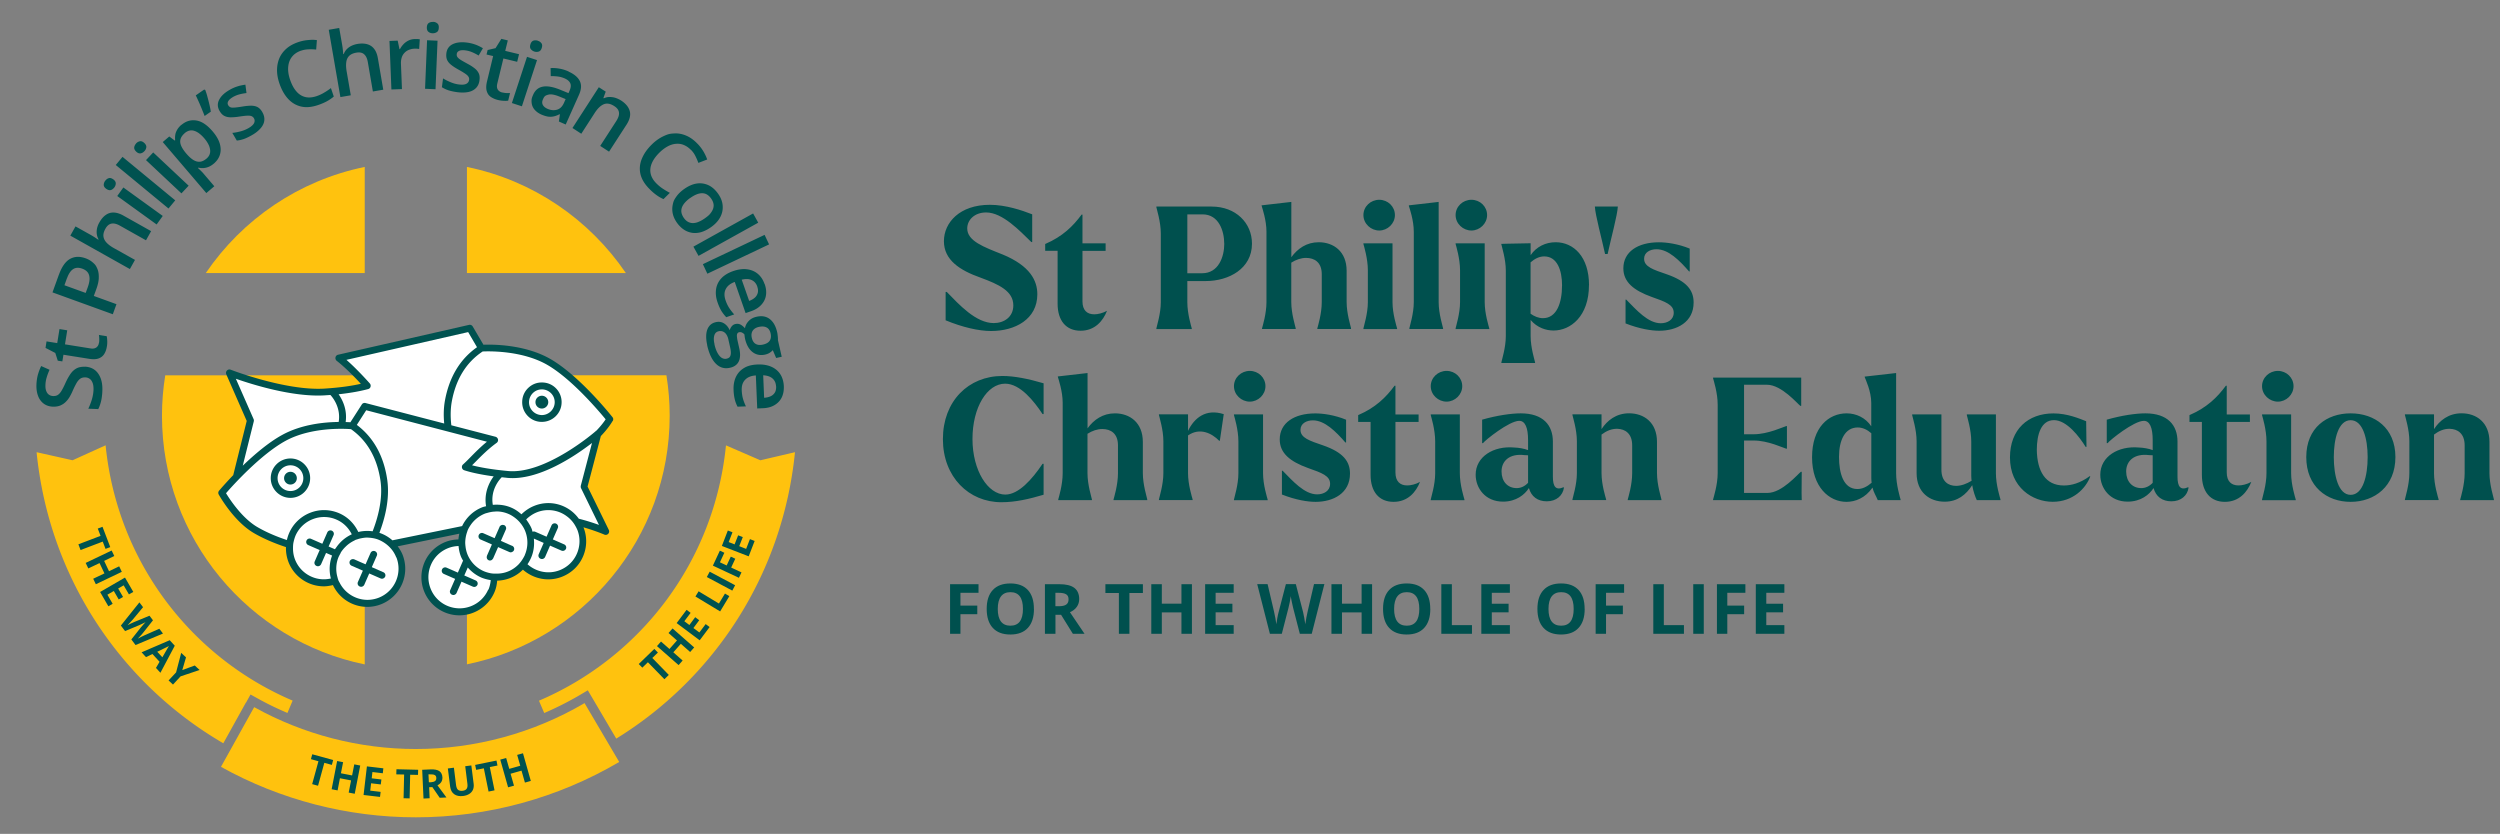
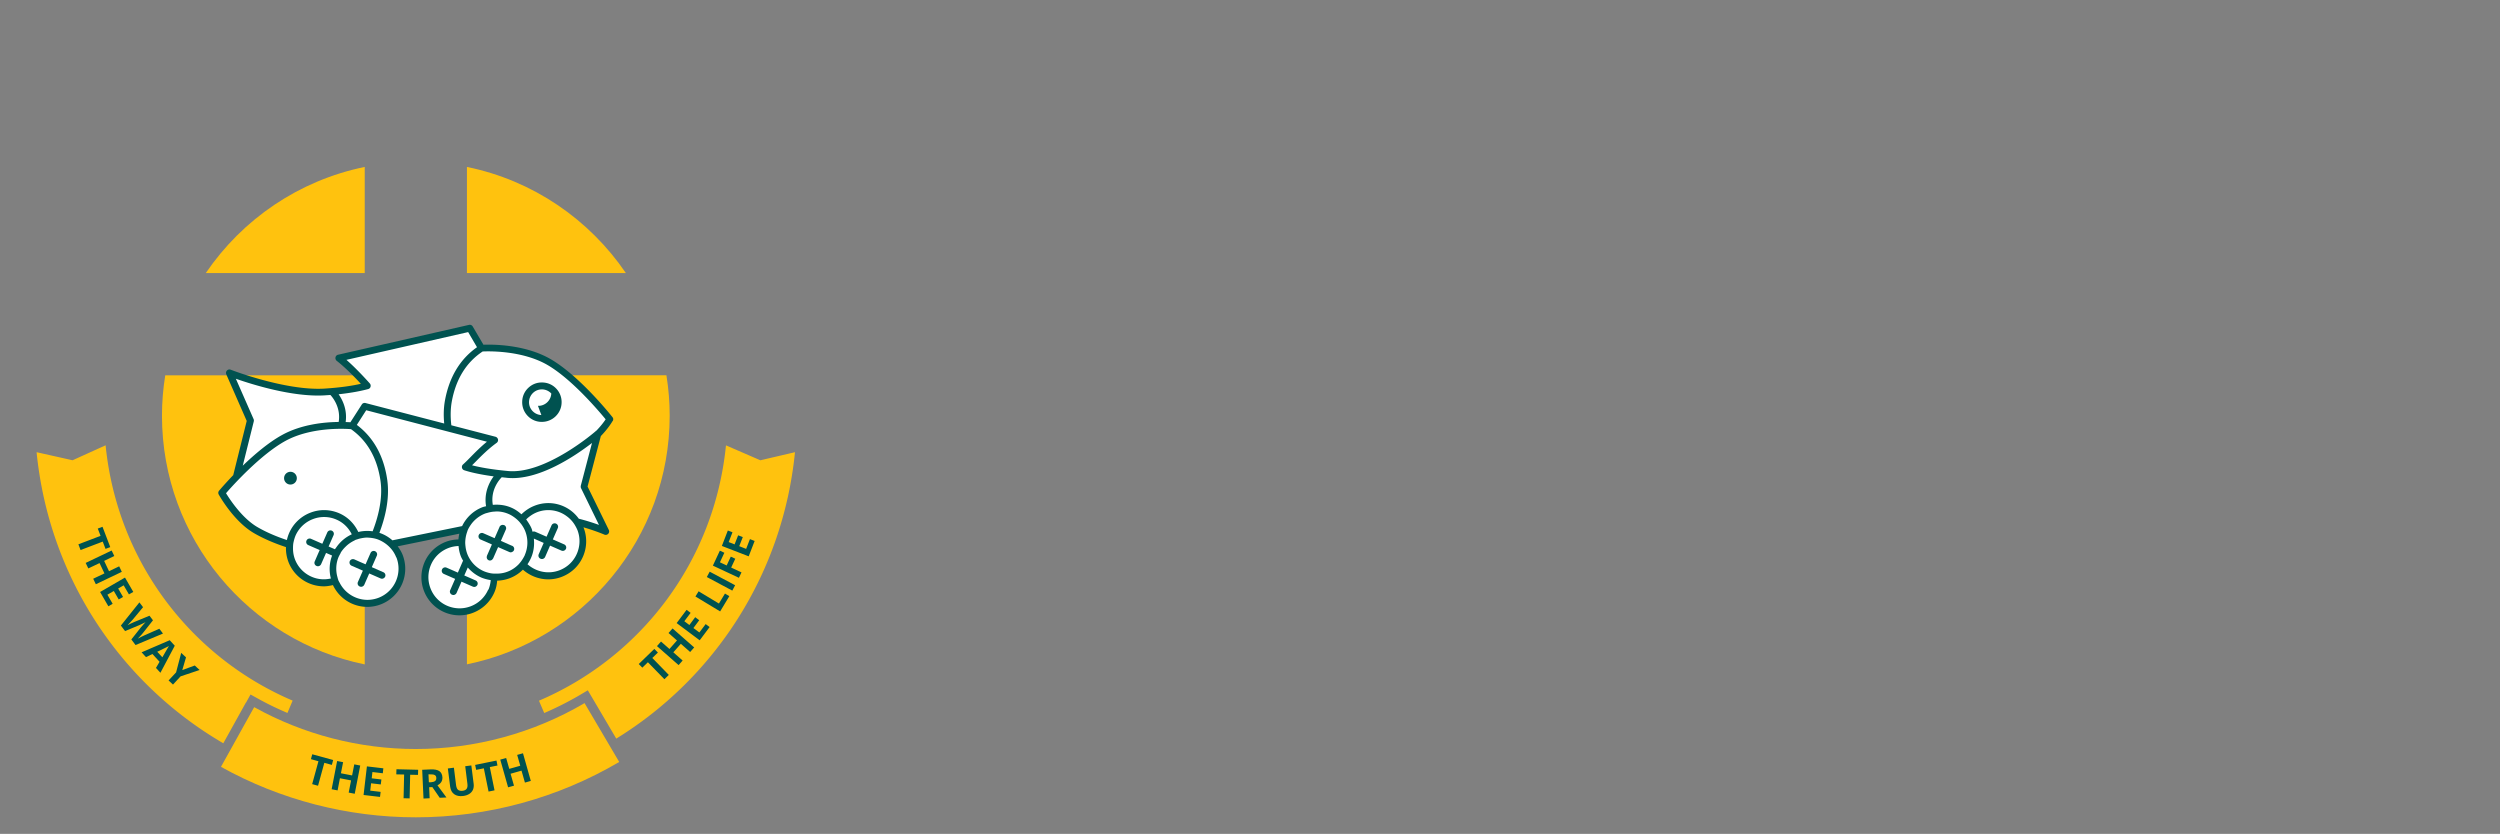
<svg xmlns="http://www.w3.org/2000/svg" xmlns:xlink="http://www.w3.org/1999/xlink" data-name="Layer 1" viewBox="0 0 467.52 155.94">
  <rect x="0" y="0" width="467.52" height="155.94" fill="#808080" stroke="none" />
  <defs>
    <symbol id="a" data-name="SPCC (white)" viewBox="0 0 107.26 107.26">
      <path d="M60.22 48.41v37.27c14.92-3.05 26.15-16.25 26.15-32.08 0-1.77-.15-3.51-.42-5.2H60.22ZM60.22 35.22h20.5c-4.71-6.93-12.01-11.96-20.5-13.69zM47.04 35.22V21.53c-8.5 1.74-15.79 6.76-20.5 13.69zM47.04 48.41H21.31c-.27 1.69-.42 3.43-.42 5.2 0 15.82 11.23 29.03 26.15 32.08z" style="fill:#ffc20e" />
-       <path d="M10.95 47.29c.49.02.91.16 1.25.41s.6.62.78 1.08c.17.46.25 1.01.22 1.64-.01.31-.04.6-.08.88s-.1.54-.18.79-.16.47-.27.67l-1.28-.05c.16-.34.31-.71.44-1.13s.21-.85.23-1.28c.01-.36-.02-.66-.11-.9s-.21-.42-.38-.54-.37-.19-.6-.19c-.24 0-.45.05-.63.18s-.34.32-.49.59-.32.6-.49 1c-.12.27-.25.53-.4.78s-.32.46-.52.65-.43.33-.69.44c-.26.1-.57.15-.92.14-.47-.02-.86-.15-1.19-.39a2.16 2.16 0 0 1-.73-1q-.24-.63-.21-1.47c.02-.44.08-.86.18-1.24.11-.39.25-.76.43-1.14l1.08.48c-.15.34-.28.67-.37.99-.1.32-.15.65-.16.99-.01.29.02.54.1.75s.19.37.35.48c.15.11.34.17.55.18.24 0 .45-.04.62-.16s.33-.3.47-.55c.15-.25.31-.57.49-.97.21-.46.42-.84.64-1.16s.48-.56.77-.72.66-.23 1.09-.22ZM12.77 44.22c.03-.17.04-.35.03-.53 0-.18-.02-.34-.04-.49l1 .16c.04.16.06.36.07.6s0 .49-.05.75q-.09.54-.33.93c-.16.27-.4.46-.71.58s-.72.14-1.23.06l-3.33-.53-.14.86-.59-.09-.32-1-1.26-.65.13-.84 1.38.22.29-1.81 1 .16-.29 1.81 3.31.53c.31.05.56 0 .74-.13.18-.14.29-.33.33-.6ZM7.61 35.4c.37-1.02.85-1.69 1.43-2.01s1.24-.35 1.99-.08q.51.18.9.51c.39.33.47.49.61.81.15.33.21.71.2 1.16 0 .45-.12.96-.33 1.53l-.31.85 2.92 1.06-.47 1.3-7.78-2.82.83-2.3Zm1.03.47-.33.92 2.74.99.26-.71c.15-.41.23-.77.24-1.09 0-.32-.06-.59-.21-.81s-.4-.4-.73-.52c-.45-.16-.84-.15-1.16.05s-.59.59-.8 1.17ZM9.74 29.2l1.93 1.08c.2.11.39.23.58.35.18.12.33.22.42.29l.04-.06c-.13-.22-.2-.46-.23-.7s-.01-.48.04-.73c.06-.25.15-.49.29-.73.24-.43.51-.75.82-.97s.65-.33 1.03-.32.81.14 1.27.4l3.56 2-.66 1.18-3.35-1.88c-.42-.24-.79-.33-1.1-.27s-.57.27-.78.65c-.2.36-.29.68-.26.98q.045.435.39.81t.96.72l2.72 1.52-.66 1.18-7.68-4.31.66-1.18ZM13.57 23.32c.12-.17.27-.28.45-.34s.37 0 .59.15c.21.15.32.33.32.51 0 .19-.06.37-.18.53-.13.17-.28.29-.45.34-.18.05-.37 0-.59-.15q-.33-.24-.33-.51c0-.18.06-.36.19-.54Zm2.34.86 5.08 3.67-.79 1.1-5.08-3.67zM22.6 25.84l-.87 1.05-6.8-5.61.87-1.05zM17.55 18.5c.14-.15.3-.24.49-.28s.37.04.57.22c.19.18.28.36.26.55a.88.88 0 0 1-.25.51c-.15.16-.31.25-.49.28s-.37-.04-.56-.22-.28-.37-.26-.55.11-.35.25-.51Zm2.21 1.16 4.57 4.29-.93.99-4.57-4.29zM23.4 16.11c.58-.49 1.21-.68 1.92-.57.7.11 1.4.58 2.1 1.4.46.54.77 1.06.92 1.57s.16.98.03 1.42-.39.82-.77 1.15q-.375.315-.72.45a2.2 2.2 0 0 1-.68.15c-.22 0-.42-.01-.61-.06l-.06.05c.11.1.23.22.37.35.13.13.25.25.34.36l1.4 1.64-1.03.88-5.62-6.58.84-.72.71.53.05-.04c-.02-.21-.02-.43.01-.66s.11-.45.24-.68.32-.45.56-.66Zm.43 1.06q-.42.36-.54.75c-.08.26-.06.53.05.82s.31.6.58.94l.12.14c.3.35.59.62.88.8.28.18.57.26.85.24s.57-.16.87-.41c.25-.21.4-.46.45-.74s0-.57-.12-.89q-.195-.48-.63-.99c-.44-.51-.87-.83-1.3-.96s-.83-.02-1.22.3ZM26.33 11.55l.14.05c.1.27.2.56.28.88.09.32.17.65.25.97.08.33.14.65.19.95l-.8.56c-.08-.21-.17-.44-.27-.67-.09-.24-.19-.47-.29-.71s-.2-.46-.3-.68-.19-.42-.28-.6zM33.83 14.46c.21.36.29.71.26 1.05-.03.35-.18.68-.45 1s-.64.63-1.13.91c-.39.22-.73.39-1.04.5q-.465.165-.93.21l-.58-.99c.33-.03.69-.1 1.07-.2s.71-.24 1.01-.41c.39-.22.63-.45.73-.66a.647.647 0 0 0-.31-.88c-.13-.06-.3-.08-.55-.07-.24 0-.58.05-1.02.11a7 7 0 0 1-1.12.1c-.32 0-.6-.06-.83-.18-.24-.12-.44-.33-.62-.64-.28-.48-.3-.96-.06-1.43.24-.48.68-.9 1.32-1.27.34-.2.68-.35 1.02-.46s.69-.18 1.05-.23l.14 1.08c-.31.04-.61.09-.91.17-.29.08-.57.19-.83.34-.3.18-.51.36-.61.54s-.11.36 0 .53c.07.13.18.21.3.26s.31.05.55.03.56-.06.98-.13c.4-.07.76-.1 1.08-.11.32 0 .6.05.84.17s.46.34.64.65ZM38.83 6.53c-.38.13-.7.32-.95.55-.25.24-.44.52-.56.85s-.17.69-.16 1.09c.02.4.1.83.26 1.28.21.61.47 1.1.8 1.48.32.38.71.62 1.14.73s.93.07 1.47-.11c.34-.12.66-.26.95-.44q.45-.255.9-.6l.37 1.09c-.28.24-.58.44-.89.61s-.68.33-1.12.48c-.81.28-1.55.35-2.2.2q-.975-.225-1.68-.99c-.47-.51-.84-1.17-1.12-1.98-.2-.59-.31-1.16-.31-1.71s.1-1.06.29-1.53c.2-.47.5-.88.9-1.24s.91-.64 1.52-.85q.6-.21 1.23-.27c.63-.06.82-.04 1.2 0l-.09 1.22c-.32-.03-.65-.05-.98-.03q-.495.015-.99.18ZM43.75 3.61l.38 2.18c.04.23.07.45.09.67s.04.39.04.51h.07c.1-.25.23-.46.4-.63s.37-.32.6-.43q.345-.165.75-.24c.48-.08.9-.07 1.27.03.36.1.67.3.9.6.24.3.4.71.49 1.24l.69 4.03-1.34.23-.65-3.78c-.08-.48-.24-.82-.49-1.03-.24-.21-.57-.27-.99-.2-.41.07-.71.21-.92.41-.21.21-.34.48-.38.82-.05.34-.03.74.05 1.2l.53 3.07-1.34.23-1.5-8.68 1.34-.23ZM53.46 5.04h.35c.13 0 .24.02.33.03l-.08 1.25c-.08-.02-.18-.03-.3-.04h-.31c-.24 0-.47.06-.69.14s-.41.21-.57.37-.29.36-.37.6-.12.51-.11.82l.13 3.28-1.36.05-.25-6.26 1.06-.04.23 1.1h.06q.18-.345.45-.63c.18-.19.39-.35.63-.47s.51-.19.8-.2M56.43 5.25l-.26 6.26-1.35-.06.26-6.26zm-.57-2.43c.21 0 .38.07.53.19s.22.31.2.58c-.01.26-.09.45-.25.55a.93.93 0 0 1-.55.15c-.21 0-.39-.07-.54-.19-.14-.12-.21-.31-.2-.57.01-.27.09-.45.24-.56.15-.1.34-.15.55-.14ZM61.84 10.35c-.05.41-.2.74-.44.99s-.56.43-.97.52-.89.1-1.45.03c-.44-.06-.82-.14-1.13-.24s-.6-.24-.86-.4l.15-1.14c.28.18.61.34.97.49s.71.25 1.05.29c.44.06.77.03.98-.08q.315-.165.36-.51c.02-.13 0-.26-.07-.38q-.09-.18-.39-.39c-.2-.14-.49-.32-.87-.53s-.7-.41-.95-.61c-.25-.19-.44-.41-.55-.65s-.14-.54-.1-.88c.07-.55.35-.94.83-1.17s1.09-.29 1.82-.2c.39.05.75.14 1.09.26.33.12.66.28.97.47l-.55.94c-.27-.16-.54-.3-.82-.42s-.56-.2-.86-.24c-.35-.05-.62-.03-.81.05s-.31.22-.33.41c-.02.15 0 .27.08.39s.21.23.41.36.49.29.85.49c.36.19.67.38.92.58.26.19.44.41.56.65s.16.54.11.9ZM64.77 11.92c.17.04.35.07.52.08s.34 0 .49 0l-.24.98c-.16.03-.36.03-.6.02s-.49-.05-.74-.11c-.35-.09-.65-.22-.91-.4s-.43-.44-.52-.76-.08-.73.04-1.23l.79-3.27-.85-.2.14-.58 1.02-.24.75-1.2.83.2-.33 1.35 1.78.43-.24.98-1.78-.43-.79 3.26c-.07.31-.05.56.07.75s.31.31.57.38ZM69.26 7.75l-1.95 5.96-1.29-.42 1.95-5.96zm.11-2.49c.2.06.35.17.46.32s.12.36.04.61-.21.41-.39.46c-.18.06-.37.06-.56 0a.96.96 0 0 1-.47-.33c-.11-.15-.12-.35-.04-.61.08-.25.21-.41.39-.47s.36-.05.57.01ZM73.32 9.23c.74.33 1.22.74 1.46 1.23s.2 1.07-.1 1.75l-1.72 3.85-.88-.39.13-.92-.04-.02c-.26.13-.5.23-.74.28s-.48.07-.74.03-.55-.13-.88-.27c-.35-.16-.63-.36-.85-.61q-.33-.375-.39-.87c-.06-.495.03-.69.2-1.09.26-.59.69-.93 1.27-1.03s1.33.04 2.25.42l1.03.42.13-.3c.18-.4.21-.72.1-.97s-.34-.45-.68-.61c-.29-.13-.59-.22-.9-.26s-.62-.06-.94-.05l-.02-1.04c.35-.02.73 0 1.13.07.41.07.8.19 1.2.37Zm-.37 3.55-.76-.31q-.945-.39-1.44-.27c-.495.12-.57.27-.72.6-.13.28-.13.53-.02.73.11.21.31.37.59.5q.645.285 1.23.12t.9-.87zM80.1 12.96c.6.39.98.85 1.12 1.37s0 1.12-.45 1.8l-2.22 3.43-1.14-.74 2.08-3.22c.26-.41.38-.77.34-1.09s-.24-.59-.6-.82c-.52-.34-.98-.41-1.39-.23s-.8.57-1.18 1.17l-1.69 2.62-1.14-.74 3.4-5.26.89.57-.3.82.06.04c.23-.11.48-.17.73-.17s.5.03.75.11.5.19.73.34ZM89.08 19.31c-.28-.29-.59-.49-.91-.62s-.66-.17-1.01-.14q-.525.045-1.05.33c-.35.19-.7.45-1.04.78-.46.45-.79.9-.99 1.36s-.26.91-.17 1.35.33.87.74 1.28c.25.25.52.48.81.67s.6.38.93.55l-.82.81a5 5 0 0 1-.93-.54c-.29-.21-.59-.47-.91-.8-.6-.61-.98-1.24-1.13-1.89s-.09-1.3.17-1.95.69-1.27 1.3-1.87q.675-.66 1.41-1.02c.735-.36 1-.37 1.5-.4.51-.03 1.01.07 1.51.28s.97.54 1.42 1q.45.45.78.99c.22.36.39.72.52 1.09l-1.14.44q-.165-.45-.39-.9c-.15-.3-.35-.57-.59-.81ZM91.71 29.29c-.42.3-.84.51-1.25.64-.41.12-.8.15-1.18.1-.38-.06-.74-.19-1.07-.41s-.64-.52-.91-.9c-.25-.36-.43-.73-.52-1.11q-.135-.57-.03-1.14c.105-.57.23-.75.47-1.1s.58-.68 1-.98c.56-.4 1.11-.64 1.64-.72s1.03 0 1.5.21c.47.22.89.59 1.25 1.1.34.48.54.97.59 1.49s-.04 1.01-.29 1.5-.65.93-1.21 1.33Zm-2.68-3.77c-.37.26-.66.54-.86.82s-.3.57-.3.86.11.59.32.9q.33.465.75.6c.28.1.58.09.91 0q.495-.15 1.05-.54c.555-.39.66-.54.85-.81.19-.28.29-.56.29-.85q0-.435-.33-.9c-.33-.46-.71-.68-1.16-.68s-.96.21-1.52.61ZM90.09 33l-.66-1.19 7.7-4.28.66 1.19zM91.23 35.3l-.58-1.23 7.96-3.78.58 1.23zM98.62 36.63c.19.54.24 1.04.16 1.5s-.29.86-.62 1.21-.77.62-1.33.81l-.67.23-1.4-4.02c-.57.21-.96.52-1.16.93-.21.41-.21.88-.03 1.42.13.39.29.72.47 1s.4.56.65.84l-1.02.36q-.36-.375-.63-.81c-.17-.29-.34-.65-.49-1.09-.21-.59-.27-1.15-.2-1.68s.29-1 .65-1.4.88-.73 1.54-.96 1.27-.31 1.81-.24 1.01.27 1.39.59q.585.495.87 1.32Zm-.95.33c-.14-.4-.38-.68-.73-.84s-.77-.17-1.28-.05l.96 2.74c.29-.11.54-.25.73-.42s.32-.38.38-.62.04-.51-.07-.81ZM91.22 44.55q-.285-1.26 0-2.04c.2-.52.56-.84 1.1-.96.38-.09.72-.04 1.03.14s.57.48.77.91c.04-.18.12-.36.25-.51q.195-.24.48-.3.345-.075.63.06c.19.09.39.26.6.48.06-.36.23-.67.49-.94q.39-.405 1.02-.54c.44-.1.84-.09 1.19.03s.65.35.9.68.43.76.55 1.28c.03.11.05.24.06.37.02.14.03.26.04.38 0 .12.01.21 0 .27l.49 2.15-.72.16-.43-1.01c-.12.13-.26.25-.42.35s-.35.17-.56.22c-.63.14-1.18.03-1.64-.33q-.69-.54-.96-1.71c-.04-.19-.06-.37-.08-.56a1 1 0 0 0-.34-.25.53.53 0 0 0-.35-.03c-.1.02-.17.08-.22.16s-.07.2-.06.35.03.32.07.52l.24 1.07c.15.68.13 1.24-.07 1.66s-.58.7-1.13.82c-.7.16-1.3-.01-1.81-.51q-.765-.75-1.14-2.4Zm.92-.16c.1.46.24.84.4 1.13q.24.435.54.63c.2.12.41.16.64.11.2-.05.34-.13.42-.26s.12-.29.12-.51-.04-.47-.11-.77l-.22-.98a1.8 1.8 0 0 0-.26-.62 1 1 0 0 0-.43-.36.93.93 0 0 0-.55-.04c-.28.06-.47.24-.56.53s-.09.66.02 1.13Zm4.82-.82c.09.39.26.65.51.79s.56.17.94.08c.41-.09.7-.26.86-.5s.2-.55.12-.93c-.08-.37-.25-.63-.51-.77s-.59-.17-1-.08c-.37.08-.64.25-.8.49s-.2.55-.12.92M101.09 49.8c.02.57-.07 1.06-.28 1.48s-.53.74-.94.98q-.615.36-1.5.39l-.71.03-.18-4.26c-.61.04-1.07.23-1.38.56-.32.33-.46.78-.44 1.35.02.41.07.77.16 1.09s.22.65.38.99l-1.08.04q-.24-.465-.36-.96a6 6 0 0 1-.15-1.18c-.03-.63.07-1.18.29-1.67.22-.48.56-.87 1.03-1.16.46-.29 1.05-.44 1.75-.47s1.3.07 1.8.29.89.55 1.16.97c.27.43.42.93.45 1.52Zm-1 .04q-.03-.645-.45-1.02c-.28-.25-.69-.39-1.21-.42l.12 2.9c.31-.02.59-.08.83-.19s.42-.27.55-.48.18-.48.17-.8Z" style="fill:#005250" />
      <circle cx="53.63" cy="53.63" r="53.63" style="fill:none" />
      <path d="M53.63 105.41c-8.79 0-17.48-2.25-25.13-6.51l4.28-7.7c6.35 3.53 13.56 5.4 20.85 5.4 7.65 0 15.18-2.05 21.76-5.92l4.47 7.59c-7.93 4.67-17 7.14-26.23 7.14" style="fill:#ffc20e" />
      <path d="m31.73 90.62.58-1.05 1.05.58c1.2.67 2.45 1.26 3.71 1.8l.67-1.59c-13.09-5.59-22.62-17.91-24.12-32.93l-4.26 1.93-4.64-1.04C6.34 74.54 15.63 88.19 28.8 95.86l2.92-5.26ZM98.08 59.37l-4.45-1.93c-1.5 15.02-11.03 27.34-24.12 32.93l.68 1.59a42 42 0 0 0 4.59-2.32l1.03-.61.61 1.03 3.06 5.2c12.63-7.78 21.47-21.14 23.05-36.94l-4.45 1.04Z" style="fill:#ffc20e" />
      <path d="m41.02 101.34-.76-.21.81-2.95-.97-.27.17-.63 2.7.74-.17.63-.97-.27-.81 2.95ZM45.74 102.37l-.77-.15.31-1.57-1.44-.28-.3 1.57-.77-.15.71-3.64.77.15-.28 1.43 1.44.28.28-1.43.77.15-.71 3.64ZM49.01 102.78l-2.12-.25.43-3.69 2.12.25-.07.64-1.34-.16-.09.81 1.25.15-.08.64-1.25-.15-.11.95 1.34.16zM52.84 102.97l-.79-.02.07-3.06-1.01-.02.02-.66 2.8.07-.02.66-1.01-.02-.07 3.06ZM55.35 101.53l.06 1.42-.79.04-.17-3.71 1.08-.05c.5-.02.88.05 1.13.22s.38.45.4.82c0 .22-.04.42-.15.59s-.28.32-.49.42c.6.81.98 1.33 1.16 1.57l-.87.04-.95-1.38-.42.02Zm-.03-.64h.25c.25-.02.43-.07.54-.16.12-.09.17-.22.16-.4 0-.18-.07-.3-.2-.37q-.18-.105-.57-.09h-.24l.05 1.01ZM60.79 98.73l.3 2.38c.03.27 0 .52-.09.74-.1.22-.25.4-.47.54s-.48.23-.8.27c-.47.06-.86-.02-1.15-.23s-.46-.53-.52-.95l-.3-2.37.78-.1.28 2.25c.04.28.12.49.25.6s.33.16.59.13c.25-.03.43-.12.53-.27s.13-.36.09-.65L60 98.82l.78-.1ZM63.78 101.93l-.77.16-.61-3-.99.2-.13-.64 2.75-.56.13.64-.99.2zM68.45 100.72l-.75.21-.44-1.54-1.41.4.44 1.54-.76.21-1.01-3.57.76-.21.4 1.4 1.42-.4-.4-1.4.75-.21 1.01 3.57ZM10.39 70.94l-.28-.74 2.86-1.09-.36-.94.61-.23 1 2.62-.61.23-.36-.94zM12.36 75.35l-.34-.71 1.45-.69-.63-1.33-1.45.69-.34-.71L14.4 71l.34.71-1.31.63.63 1.33 1.31-.63.34.71zM13.98 78.2l-1.07-1.85 3.21-1.86 1.07 1.85-.56.32-.68-1.17-.71.41.63 1.09-.56.32-.63-1.09-.83.48.68 1.17-.56.33ZM17.48 83.19l-.54-.72 1.25-1.58c.04-.06.14-.17.29-.33q.225-.255.3-.33c-.08.05-.21.12-.4.2-.19.09-.32.15-.4.19l-1.85.77-.54-.71 2.39-2.99.47.62-1.33 1.6c-.25.29-.47.53-.67.73.08-.05.22-.12.4-.21s.33-.16.44-.2l1.99-.82.45.59-1.33 1.68c-.06.08-.16.18-.29.33-.13.14-.25.26-.34.36.12-.07.26-.14.44-.23s.33-.16.44-.21l1.9-.84.47.62-3.53 1.48ZM20.11 86.15l.47-.8-.92-1-.83.4-.57-.62 3.63-1.56.65.71-1.85 3.49-.57-.62Zm.83-1.38c.42-.73.66-1.14.71-1.23.06-.09.1-.17.14-.22-.2.11-.7.35-1.51.74zM23.51 86.42l1.61-.59.62.58-2.45.82-.98 1.06-.57-.53.97-1.04.66-2.52.62.58zM86.25 87.05l-.56.55-2.13-2.19-.72.7-.46-.47 2.01-1.95.46.47-.72.7 2.13 2.19ZM89.53 83.5l-.52.59-1.2-1.06-.97 1.1 1.2 1.06-.52.59-2.79-2.45.52-.59 1.09.96.97-1.1-1.09-.96.52-.59zM91.52 80.87l-1.28 1.71-2.97-2.22 1.28-1.71.52.39-.81 1.08.65.49.75-1.01.52.39-.75 1.01.77.57.81-1.08.52.39ZM92.87 78.85l-3.18-1.92.41-.67 2.62 1.58.78-1.29.56.34-1.18 1.96ZM94.44 76.17l-3.28-1.75.37-.69 3.28 1.75-.37.7ZM95.63 73.82l-.33.7-3.36-1.57.9-1.93.58.27-.57 1.23.87.41.53-1.14.58.27-.53 1.14zM97.33 69.76l-.77 1.99-3.46-1.34.77-1.99.6.23-.49 1.26.76.3.46-1.17.6.23-.46 1.17.89.35.49-1.26.61.24Z" style="fill:#005250" />
      <path d="M75.34 62.78 77.12 56c1.02-1.03 1.53-1.92 1.53-1.92s-4.06-5.15-7.79-7.34-8.74-1.82-8.74-1.82l-1.51-2.58-16.89 3.85c1.61 1.24 3.67 3.57 3.67 3.57-.92.23-2.57.62-5.51.8-5.14.32-12.26-2.47-12.26-2.47l2.71 6.16-1.81 7.26a45 45 0 0 0-1.88 2.06s1.85 3.33 4.37 4.8c1.24.72 2.79 1.38 4.35 1.87-.02.15-.05.31-.05.46 0 2.52 2.04 4.56 4.56 4.56.46 0 .89-.09 1.31-.21a4.558 4.558 0 0 0 8.79-1.69c0-1.25-.51-2.39-1.33-3.21 1.65-.34 5.86-1.2 9.13-1.87-.17.48-.28.99-.28 1.53v.02c-.06 0-.13-.02-.19-.02-2.52 0-4.56 2.04-4.56 4.56s2.04 4.56 4.56 4.56 4.56-2.04 4.56-4.56v-.02c.06 0 .13.02.19.02 1.35 0 2.56-.6 3.39-1.54.83.88 2 1.43 3.3 1.43 2.52 0 4.56-2.04 4.56-4.56 0-.86-.25-1.65-.66-2.33 1.98.5 3.54 1.18 3.54 1.18l-2.81-5.75Z" style="fill:#fff" />
      <path d="M59.61 67.85a4.9 4.9 0 0 1 2.61-2.43c.16-.06.32-.09.48-.13-.3-1.76.45-3.13.98-3.85-1.91-.25-3.1-.56-3.8-.79a.44.44 0 0 1-.29-.33c-.03-.16.02-.32.14-.42.29-.26.62-.59.99-.97.58-.59 1.28-1.29 2.09-1.96l-15.57-4.06-1.21 1.89c2.15 1.62 3.47 3.99 3.92 7.06.37 2.54-.34 5.12-1.01 6.86.62.2 1.18.53 1.67.96l9.01-1.84ZM39.11 61.67c0-.91-.74-1.66-1.66-1.66s-1.66.74-1.66 1.66.74 1.66 1.66 1.66 1.66-.74 1.66-1.66m-2.48-.05c.03-.45.42-.8.87-.77s.8.42.77.87-.42.8-.87.77a.825.825 0 0 1-.77-.87M65.98 65.49c.48.21.9.51 1.29.85.47-.47 1.03-.85 1.68-1.1 1.22-.48 2.55-.45 3.75.07.8.35 1.47.91 1.97 1.6 1.02.26 1.94.56 2.6.8l-2.31-4.73c-.05-.1-.06-.2-.03-.31l1.45-5.53c-2.09 1.62-6.87 4.89-10.92 4.5-.25-.02-.49-.05-.72-.08-.15.15-1.5 1.52-1.15 3.56.81-.07 1.63.03 2.4.37ZM41.89 50.99c-4.1.26-9.32-1.38-11.47-2.14l2.29 5.21c.04.09.05.19.02.29l-1.42 5.71c1.49-1.43 3.33-3.01 5.11-3.98 2.49-1.36 5.42-1.64 7.26-1.66.34-1.99-.94-3.36-1.07-3.48-.24.02-.47.04-.72.05" style="fill:none" />
      <path d="m61.52 44.78-1.14-1.95-15.7 3.58c1.45 1.27 2.95 2.96 3.02 3.05.1.12.14.28.09.42s-.16.26-.31.3c-.87.22-2.05.48-3.81.67.48.68 1.14 1.96.91 3.58.25 0 .46.02.61.03l1.47-2.29c.1-.16.29-.24.48-.19l10.15 2.64c-.1-1.04-.07-2.03.09-2.93.54-3.04 1.94-5.36 4.14-6.91M40 66.13c1.22-.48 2.55-.45 3.75.07 1.1.48 1.95 1.34 2.45 2.41a5 5 0 0 1 1.85-.09c.65-1.65 1.36-4.15 1.01-6.53-.43-2.93-1.71-5.16-3.8-6.64-.74-.06-5.1-.31-8.43 1.5-3.22 1.75-6.81 5.74-7.69 6.76.49.8 2.07 3.22 4.05 4.37 1.11.65 2.44 1.22 3.8 1.67.07-.31.17-.62.3-.92a4.87 4.87 0 0 1 2.71-2.6m-5.09-4.46c0-1.4 1.14-2.54 2.54-2.54s2.54 1.14 2.54 2.54-1.14 2.54-2.54 2.54-2.54-1.14-2.54-2.54" style="fill:none" />
      <path d="M70.63 47.11c-3.3-1.93-7.7-1.8-8.39-1.76-2.13 1.41-3.47 3.59-3.99 6.5-.16.92-.18 1.93-.05 3.02l5.7 1.48c.17.04.29.18.32.35s-.04.34-.18.44c-1.07.77-1.98 1.69-2.7 2.42-.16.17-.32.32-.47.47.95.25 2.42.53 4.65.74 4.86.44 11.25-5.1 11.31-5.15.02-.02.04-.01.06-.03.59-.61 1-1.17 1.2-1.47-.85-1.04-4.32-5.14-7.47-6.99Zm-.75 7.3h-.1c-.68-.03-1.31-.32-1.77-.81-.46-.5-.7-1.15-.67-1.83s.32-1.31.81-1.77c.5-.46 1.13-.7 1.83-.67.68.03 1.31.32 1.77.81.46.5.7 1.15.67 1.83a2.537 2.537 0 0 1-2.54 2.44" style="fill:none" />
-       <path d="M69.95 50.21h-.07c-.42 0-.81.15-1.12.44a1.655 1.655 0 0 0 1.06 2.87c.89.04 1.69-.68 1.72-1.59.02-.44-.14-.86-.44-1.19s-.71-.51-1.15-.53m-.05 2.48a.826.826 0 1 1-.028-1.652.826.826 0 0 1 .028 1.652" style="fill:none" />
      <path d="M79.03 54.29c.09-.16.08-.35-.04-.49-.17-.21-4.16-5.24-7.92-7.45-3.34-1.96-7.59-1.93-8.72-1.89l-1.38-2.35a.44.44 0 0 0-.48-.21L43.6 45.75c-.17.04-.3.17-.33.34-.04.17.03.34.16.45 1.09.84 2.41 2.2 3.11 2.96-1.06.24-2.52.48-4.71.62-4.98.3-12.01-2.41-12.08-2.44a.44.44 0 0 0-.48.11.45.45 0 0 0-.09.48l2.64 6.02-1.74 6.99c-1.05 1.09-1.75 1.92-1.82 2-.12.14-.14.34-.05.5.08.14 1.94 3.46 4.53 4.97 1.22.71 2.67 1.33 4.14 1.81-.02.65.09 1.31.33 1.94a4.9 4.9 0 0 0 4.56 3.12c.39 0 .78-.07 1.17-.16a4.9 4.9 0 0 0 4.43 2.81c.59 0 1.2-.11 1.78-.34a4.92 4.92 0 0 0 2.78-6.36c-.16-.41-.39-.78-.64-1.11l7.95-1.63c-.06.25-.09.49-.12.74-.56.02-1.11.11-1.65.32-1.22.48-2.18 1.4-2.71 2.6-.52 1.2-.55 2.53-.07 3.75a4.9 4.9 0 0 0 4.56 3.12c.6 0 1.21-.11 1.79-.34 1.22-.48 2.18-1.4 2.71-2.6.22-.49.33-1.01.37-1.53.56-.02 1.11-.12 1.65-.33.64-.25 1.2-.62 1.67-1.09.9.79 2.06 1.25 3.27 1.25.59 0 1.2-.11 1.78-.34 1.22-.48 2.18-1.4 2.7-2.6s.55-2.53.07-3.75v-.02c1.54.45 2.67.93 2.69.94a.443.443 0 0 0 .57-.6l-2.74-5.6 1.71-6.51c.99-1.02 1.49-1.89 1.51-1.93Zm-31.55-4.11c.15-.04.27-.15.31-.3s.01-.31-.09-.42c-.07-.08-1.57-1.78-3.02-3.05l15.7-3.58 1.14 1.95c-2.2 1.55-3.59 3.87-4.14 6.91-.16.9-.19 1.89-.09 2.93l-10.15-2.64a.43.43 0 0 0-.48.19l-1.47 2.29c-.15-.01-.36-.02-.61-.03.23-1.63-.43-2.9-.91-3.58 1.76-.19 2.94-.44 3.81-.67m-14.75 4.17c.02-.09.02-.2-.02-.29l-2.29-5.21c2.15.75 7.37 2.39 11.47 2.14.25-.02.49-.03.72-.05.12.12 1.4 1.49 1.07 3.48-1.84.02-4.77.3-7.26 1.66-1.78.97-3.62 2.55-5.11 3.98zm.47 13.63c-1.98-1.15-3.56-3.57-4.05-4.37.88-1.01 4.47-5 7.69-6.76 3.33-1.81 7.68-1.56 8.43-1.5 2.09 1.48 3.37 3.71 3.8 6.64.35 2.38-.37 4.88-1.01 6.53-.6-.08-1.23-.06-1.85.09-.51-1.07-1.35-1.93-2.45-2.41-1.2-.52-2.53-.55-3.75-.07A4.9 4.9 0 0 0 37 69.65c-1.35-.45-2.69-1.02-3.8-1.67m9.46 6.63c-.83.19-1.69.12-2.48-.23a4 4 0 0 1-2.13-2.22c-.17-.44-.25-.89-.26-1.34 0-.3 0-.6.07-.9.06-.28.14-.56.25-.83a4 4 0 0 1 2.22-2.13c.48-.19.97-.28 1.47-.28.55 0 1.09.11 1.61.34.87.38 1.54 1.05 1.96 1.89-.83.38-1.49.96-1.98 1.66-.06.09-.13.17-.19.27l-.55-.24-.27-.12.64-1.46c.1-.22 0-.48-.23-.58a.44.44 0 0 0-.58.23l-.64 1.46-1.46-.64a.44.44 0 0 0-.58.23c-.1.22 0 .48.23.58l.34.15 1.13.49-.23.52-.41.95c-.1.22 0 .48.23.58.06.02.12.04.18.04.17 0 .33-.1.41-.26l.55-1.25.09-.21.46.2.32.14c-.35.93-.42 1.97-.15 2.99Zm8.46-2.73c.81 2.06-.21 4.4-2.28 5.21-1.95.76-4.12-.12-5.04-1.94-.06-.11-.12-.21-.17-.33 0-.02-.01-.04-.02-.07-.05-.14-.08-.29-.12-.43-.2-.81-.15-1.63.13-2.37.07-.18.16-.35.26-.52.04-.07.06-.15.1-.21q.255-.39.6-.72c.31-.31.68-.57 1.09-.77.08-.04.15-.09.23-.12.06-.02.12-.03.17-.05q.21-.075.42-.12c.29-.06.58-.11.86-.11.11 0 .22.02.33.02.31.03.61.08.9.17s.57.23.84.39c.33.2.63.44.9.73.33.35.6.77.78 1.24Zm-.52-2.2a4.8 4.8 0 0 0-1.67-.96c.67-1.75 1.38-4.33 1.01-6.86-.45-3.07-1.77-5.44-3.92-7.06l1.21-1.89 15.57 4.06c-.81.66-1.51 1.37-2.09 1.96-.37.38-.7.71-.99.97-.12.1-.17.26-.14.42.03.15.14.28.29.33.7.23 1.89.53 3.8.79-.53.71-1.28 2.09-.98 3.85-.16.04-.32.07-.48.13a4.85 4.85 0 0 0-2.61 2.43l-9.01 1.84Zm12.36 6.37a4 4 0 0 1-2.22 2.13c-1 .39-2.09.37-3.08-.06a4 4 0 0 1-2.13-2.22c-.39-1-.37-2.09.06-3.08s1.22-1.74 2.22-2.13c.43-.17.88-.25 1.33-.27.04.45.13.9.3 1.34.08.2.19.39.29.57-.01.02-.03.03-.04.05l-.64 1.47-1.46-.64a.44.44 0 0 0-.58.23c-.1.22 0 .48.23.58l1.46.64-.64 1.46c-.1.22 0 .48.23.58.06.02.12.04.18.04.17 0 .33-.1.41-.26l.64-1.46 1.46.64c.06.02.12.04.18.04.17 0 .33-.1.41-.26.1-.22 0-.48-.23-.58l-1.46-.64.45-1.03c.47.54 1.05.99 1.73 1.29.4.17.81.27 1.23.34-.04.42-.13.84-.3 1.24Zm4.73-4.46a5.086 5.086 0 0 1-.53.87c-.1.12-.19.24-.3.35-.39.39-.85.71-1.38.91-.43.17-.88.25-1.33.26h-.44c-.15-.01-.3-.02-.45-.05-.29-.06-.58-.14-.86-.26a4 4 0 0 1-2.13-2.22 4 4 0 0 1-.23-.95c-.02-.15-.03-.3-.04-.44a4.368 4.368 0 0 1 .24-1.44c.03-.08.05-.16.08-.24.12-.28.28-.53.45-.77a4.07 4.07 0 0 1 1.77-1.37c.12-.05.25-.07.37-.11.3-.08.59-.14.9-.15.07 0 .13-.02.2-.02.55 0 1.09.11 1.61.34.21.09.41.21.6.34a4.3 4.3 0 0 1 .79.69c.03.03.05.07.08.1.07.09.15.18.21.27.17.25.33.52.44.81.39 1 .37 2.09-.06 3.08Zm6.77-3.26c.39 1 .37 2.09-.06 3.08s-1.22 1.74-2.22 2.13c-1.46.57-3.05.21-4.15-.77.18-.26.33-.53.46-.83.35-.79.45-1.64.36-2.48l1.27.56-.64 1.46c-.1.22 0 .48.23.58.06.02.12.04.18.04.17 0 .33-.1.41-.26l.64-1.47 1.46.64c.06.02.12.04.18.04.17 0 .33-.1.41-.26.1-.22 0-.48-.23-.58l-1.46-.64.64-1.46c.1-.22 0-.48-.23-.58a.44.44 0 0 0-.58.23l-.64 1.46-1.46-.64a.47.47 0 0 0-.35 0c-.04-.13-.06-.26-.11-.38-.12-.31-.29-.58-.46-.85-.08-.12-.16-.24-.25-.36.21-.21.44-.39.68-.55a3.956 3.956 0 0 1 2.18-.65 3.95 3.95 0 0 1 2.39.8c.41.3.76.68 1.02 1.11.12.2.24.42.33.64Zm.45-5.67c-.03.1-.02.21.03.31l2.31 4.73c-.66-.24-1.57-.54-2.6-.8a4.832 4.832 0 0 0-5.72-1.67c-.64.25-1.2.63-1.68 1.1-.38-.34-.8-.64-1.29-.85-.77-.34-1.59-.44-2.4-.37-.35-2.04 1-3.41 1.15-3.56.24.03.47.05.72.08 4.05.39 8.83-2.89 10.92-4.5l-1.45 5.53Zm1.93-7.06c-.06.06-6.45 5.6-11.31 5.15-2.23-.21-3.7-.49-4.65-.74l.47-.47c.73-.74 1.63-1.65 2.7-2.42.14-.1.21-.27.18-.44a.46.46 0 0 0-.32-.35l-5.7-1.48c-.13-1.08-.11-2.1.05-3.02.52-2.9 1.86-5.09 3.99-6.5.68-.03 5.09-.17 8.39 1.76 3.16 1.85 6.62 5.96 7.47 6.99-.2.31-.61.86-1.2 1.47-.02.01-.04.01-.06.03Z" style="fill:#005250" />
      <path d="M38.28 61.72a.82.82 0 0 0-.77-.87.82.82 0 0 0-.87.77c-.03.45.32.85.77.87.45.03.85-.32.87-.77" style="fill:#005250" />
-       <path d="M40 61.67c0-1.4-1.14-2.54-2.54-2.54s-2.54 1.14-2.54 2.54 1.14 2.54 2.54 2.54S40 63.07 40 61.67m-4.2 0c0-.91.74-1.66 1.66-1.66s1.66.74 1.66 1.66-.74 1.66-1.66 1.66-1.66-.74-1.66-1.66M69.87 51.04a.82.82 0 0 0-.81.84c0 .46.39.82.84.81s.82-.39.81-.84-.39-.82-.84-.81" style="fill:#005250" />
-       <path d="M69.99 49.33c-.7-.03-1.33.21-1.83.67s-.79 1.09-.81 1.77c-.03.68.21 1.33.67 1.83s1.09.79 1.77.81h.1c1.36 0 2.49-1.08 2.54-2.44.03-.68-.21-1.33-.67-1.83s-1.09-.79-1.77-.81m-.17 4.2c-.91-.04-1.63-.81-1.59-1.72.02-.44.21-.85.53-1.15.31-.29.71-.44 1.12-.44h.07c.44.02.85.21 1.15.53s.46.75.44 1.19c-.04.91-.83 1.63-1.72 1.59M66.06 70.4l-.19-.08-1.27-.56.64-1.46c.1-.22 0-.48-.23-.58-.02 0-.04 0-.06-.01a.47.47 0 0 0-.35.05c-.07.05-.14.1-.17.19l-.64 1.46-1.46-.64a.44.44 0 0 0-.58.23c-.1.22 0 .48.23.58l1.46.64-.45 1.03-.19.43v.03c-.08.22.02.46.23.55q.075.03.15.03h.02c.15 0 .28-.09.36-.22.01-.02.03-.03.04-.05l.64-1.46 1.46.64c.06.02.12.04.18.04s.11-.03.16-.05c.1-.04.19-.11.24-.22.1-.22 0-.48-.23-.58ZM47.96 73.13l.64-1.46c.1-.22 0-.48-.23-.58a.44.44 0 0 0-.58.23l-.64 1.46-.79-.34-.4-.18-.27-.12s-.09-.03-.14-.03a.45.45 0 0 0-.44.26c-.07.17-.03.35.08.48.04.04.09.08.15.11l.24.1.4.18.82.36-.64 1.46c-.1.22 0 .48.23.58.06.02.12.04.18.04.17 0 .33-.1.41-.26l.64-1.46 1.46.64c.06.02.12.04.18.04.17 0 .33-.1.41-.26.1-.22 0-.48-.23-.58l-1.46-.64Z" style="fill:#005250" />
+       <path d="M69.99 49.33c-.7-.03-1.33.21-1.83.67s-.79 1.09-.81 1.77c-.03.68.21 1.33.67 1.83s1.09.79 1.77.81h.1c1.36 0 2.49-1.08 2.54-2.44.03-.68-.21-1.33-.67-1.83s-1.09-.79-1.77-.81m-.17 4.2c-.91-.04-1.63-.81-1.59-1.72.02-.44.21-.85.53-1.15.31-.29.71-.44 1.12-.44h.07c.44.02.85.21 1.15.53c-.04.91-.83 1.63-1.72 1.59M66.06 70.4l-.19-.08-1.27-.56.64-1.46c.1-.22 0-.48-.23-.58-.02 0-.04 0-.06-.01a.47.47 0 0 0-.35.05c-.07.05-.14.1-.17.19l-.64 1.46-1.46-.64a.44.44 0 0 0-.58.23c-.1.22 0 .48.23.58l1.46.64-.45 1.03-.19.43v.03c-.08.22.02.46.23.55q.075.03.15.03h.02c.15 0 .28-.09.36-.22.01-.02.03-.03.04-.05l.64-1.46 1.46.64c.06.02.12.04.18.04s.11-.03.16-.05c.1-.04.19-.11.24-.22.1-.22 0-.48-.23-.58ZM47.96 73.13l.64-1.46c.1-.22 0-.48-.23-.58a.44.44 0 0 0-.58.23l-.64 1.46-.79-.34-.4-.18-.27-.12s-.09-.03-.14-.03a.45.45 0 0 0-.44.26c-.07.17-.03.35.08.48.04.04.09.08.15.11l.24.1.4.18.82.36-.64 1.46c-.1.22 0 .48.23.58.06.02.12.04.18.04.17 0 .33-.1.41-.26l.64-1.46 1.46.64c.06.02.12.04.18.04.17 0 .33-.1.41-.26.1-.22 0-.48-.23-.58l-1.46-.64Z" style="fill:#005250" />
    </symbol>
  </defs>
-   <path d="M176.84 59.91V54.6h.22c2.29 2.35 5.44 5.82 8.78 5.82 1.94 0 3.66-1.15 3.66-3.31 0-2.67-2.67-3.91-6.14-5.19-3.88-1.37-6.84-3.31-6.84-6.81s2.96-6.81 8.59-6.81c2.96 0 5.98 1.02 7.92 1.78v5.19h-.16c-2.16-2.1-5.38-5.54-8.46-5.54-2.2 0-3.53 1.43-3.53 2.99 0 2.35 3.09 3.47 6.62 4.87 5.15 2.13 6.49 4.9 6.49 7.44 0 4.68-4.17 6.87-8.65 6.87-2.32 0-5.34-.7-8.5-2ZM207.03 58.1c-.76 1.94-2.29 3.75-4.96 3.75s-4.29-1.85-4.29-5.06V46.9h-2.32v-1.27c3.25-1.4 5.19-3.31 6.81-5.5h.16v5.38h4.33v1.4h-4.33v9.45c0 1.69.89 2.42 2.2 2.42.67 0 1.53-.19 2.42-.67ZM234.13 45.56c0 4.68-4.33 7-8.65 7h-3.44v3.95c0 2.16.73 4.52.83 4.9v.13h-6.62v-.13c.06-.38.83-2.74.83-4.9V43.66c0-2.16-.76-4.52-.83-4.9v-.13h10.34c4.49 0 7.54 3.05 7.54 6.94Zm-5.19 0c0-2.32-.99-5.47-4.04-5.47h-2.86V51.1h2.77c3.05 0 4.14-3.05 4.14-5.54ZM252.65 61.4v.13h-6.3v-.13c.1-.38.83-2.74.83-4.9v-5.22c0-2.23-1.37-3.05-2.93-3.05-.92 0-1.88.32-2.77.89v7.38c0 2.16.76 4.52.83 4.9v.13h-6.3v-.13c.1-.38.83-2.74.83-4.9V43.33c0-2.16-.79-4.42-.89-4.8l-.03-.13 5.57-.64V48.1c1.18-1.62 2.86-2.8 5.12-2.8 2.77 0 5.22 1.72 5.22 5.34v5.85c0 2.16.76 4.52.83 4.9ZM254.97 40.22c0-1.59 1.34-2.86 2.96-2.86s2.93 1.27 2.93 2.86-1.37 2.89-2.93 2.89-2.96-1.27-2.96-2.89m0 21.19c.06-.38.83-2.74.83-4.9v-5.98c0-2.16-.73-4.52-.83-4.9v-.13h5.44v11.01c0 2.16.76 4.52.86 4.9v.13h-6.3zM263.56 61.4c.06-.38.83-2.74.83-4.9V43.33c0-2.16-.8-4.42-.92-4.8v-.13l5.57-.64V56.5c0 2.16.76 4.52.83 4.9v.13h-6.3v-.13ZM272.21 40.22c0-1.59 1.34-2.86 2.96-2.86s2.93 1.27 2.93 2.86-1.37 2.89-2.93 2.89-2.96-1.27-2.96-2.89m0 21.19c.06-.38.83-2.74.83-4.9v-5.98c0-2.16-.73-4.52-.83-4.9v-.13h5.44v11.01c0 2.16.76 4.52.86 4.9v.13h-6.3zM297.15 53.32c0 5.82-3.44 8.49-6.62 8.49-1.4 0-3.05-.51-4.29-1.97v3.02c0 2.16.76 4.52.83 4.9v.13h-6.3v-.13c.06-.38.83-2.74.83-4.9V50.61c0-2.16-.76-4.49-.83-4.9l-.03-.1.86-.03 4.64-.09v2.23c1.08-1.59 2.8-2.42 4.68-2.42 3.34 0 6.24 2.7 6.24 8.02Zm-5.03.1c0-2.9-.92-5.47-3.34-5.47-.89 0-1.75.41-2.55 1.11v9.61c.73.51 1.5.83 2.32.83 2.58 0 3.56-2.9 3.56-6.08ZM298.26 38.62h4.29c-.1 1.69-1.27 5.92-1.91 8.88h-.48c-.64-2.96-1.81-7.19-1.91-8.88ZM303.99 60.48v-4.45h.13c1.88 1.91 4.07 4.42 6.46 4.42 1.24 0 2.42-.64 2.42-1.97 0-1.5-1.53-2.04-4.14-2.96-3.34-1.21-5.28-2.77-5.28-5.34 0-3.09 2.7-4.87 6.65-4.87 1.43 0 3.59.29 5.76 1.18v4.26h-.13c-1.78-2.04-3.85-4.14-6.08-4.14-1.18 0-2.32.57-2.32 1.78 0 1.5 1.72 2.04 4.23 2.9 3.75 1.3 5.03 2.99 5.03 5.28 0 3.69-3.15 5.28-6.43 5.28-1.5 0-3.69-.35-6.3-1.37M176.33 82.11c0-7.09 4.77-11.8 11.13-11.8 2.23 0 4.9.54 7.7 1.37v5.76h-.19c-1.62-2.45-4.2-5.69-7-5.69-3.37 0-6.11 4.42-6.11 10.34s2.89 10.4 6.14 10.4c2.48 0 5-2.83 6.97-5.76h.19v5.79c-2.67.79-5.22 1.4-7.89 1.4-6.11 0-10.94-4.74-10.94-11.8ZM214.54 93.4v.13h-6.3v-.13c.1-.38.83-2.74.83-4.9v-5.22c0-2.23-1.37-3.05-2.93-3.05-.92 0-1.88.32-2.77.89v7.38c0 2.16.76 4.52.83 4.9v.13h-6.3v-.13c.1-.38.83-2.74.83-4.9V75.33c0-2.16-.79-4.42-.89-4.8l-.03-.13 5.57-.64V80.1c1.18-1.62 2.86-2.8 5.12-2.8 2.77 0 5.22 1.72 5.22 5.34v5.85c0 2.16.76 4.52.83 4.9ZM228.85 77.46l-.73 4.96h-.13c-1.4-1.43-3.63-2.51-5.82-.99v7.06c0 2.16.76 4.52.86 4.9v.13h-6.3v-.13c.06-.38.83-2.74.83-4.9v-5.98c0-2.16-.76-4.52-.83-4.9v-.13h5.44v3.09c1.18-2.42 3.34-4.2 6.68-3.12ZM230.76 72.22c0-1.59 1.34-2.86 2.96-2.86s2.93 1.27 2.93 2.86-1.37 2.89-2.93 2.89-2.96-1.27-2.96-2.89m0 21.19c.06-.38.83-2.74.83-4.9v-5.98c0-2.16-.73-4.52-.83-4.9v-.13h5.44v11.01c0 2.16.76 4.52.86 4.9v.13h-6.3zM239.73 92.48v-4.45h.13c1.88 1.91 4.07 4.42 6.46 4.42 1.24 0 2.42-.64 2.42-1.97 0-1.5-1.53-2.04-4.14-2.96-3.34-1.21-5.28-2.77-5.28-5.34 0-3.09 2.7-4.87 6.65-4.87 1.43 0 3.59.29 5.76 1.18v4.26h-.13c-1.78-2.04-3.85-4.14-6.08-4.14-1.18 0-2.32.57-2.32 1.78 0 1.5 1.72 2.04 4.23 2.9 3.75 1.3 5.03 2.99 5.03 5.28 0 3.69-3.15 5.28-6.43 5.28-1.5 0-3.69-.35-6.3-1.37M265.56 90.1c-.76 1.94-2.29 3.75-4.96 3.75s-4.29-1.85-4.29-5.06V78.9h-2.32v-1.27c3.25-1.4 5.19-3.31 6.81-5.5h.16v5.38h4.33v1.4h-4.33v9.45c0 1.69.89 2.42 2.2 2.42.67 0 1.53-.19 2.42-.67ZM267.56 72.22c0-1.59 1.34-2.86 2.96-2.86s2.93 1.27 2.93 2.86-1.37 2.89-2.93 2.89-2.96-1.27-2.96-2.89m0 21.19c.06-.38.83-2.74.83-4.9v-5.98c0-2.16-.73-4.52-.83-4.9v-.13H273v11.01c0 2.16.76 4.52.86 4.9v.13h-6.3zM292.47 91.21c-.22 1.46-1.4 2.54-3.21 2.54-1.72 0-2.9-.89-3.34-2.48-.79 1.24-2.39 2.54-4.84 2.54-3.34 0-5.12-2.54-5.12-5.03 0-3.4 3.37-5.44 7.22-5.09.83.03 1.81.19 2.58.48v-1.88c0-2.29-.54-3.59-1.65-3.59-1.88 0-6.39 3.63-6.78 4.17h-.16v-4.39c2.8-.8 5.47-1.18 7.22-1.18 4.2 0 6.01 2.23 6.01 5.28v6.59c0 1.81.54 2.61 2 1.94l.06.1Zm-6.71-.92v-5.15c-.19 0-.41 0-.67-.03-2.86-.35-4.29 1.15-4.29 3.05s1.15 3.12 2.83 3.12c.8 0 1.53-.35 2.13-.99M310.7 93.4v.13h-6.3v-.13c.1-.38.83-2.74.83-4.9v-5.22c0-2.23-1.34-3.05-2.77-3.09-1.05-.03-2.04.38-2.96 1.08v7.22c0 2.16.76 4.52.86 4.9v.13h-6.3v-.13c.06-.38.83-2.74.83-4.9v-5.98c0-2.16-.76-4.52-.83-4.9v-.13h5.44v2.77c1.05-1.62 2.74-2.96 5.15-2.96 2.8 0 5.22 1.72 5.22 5.34v5.85c0 2.16.76 4.52.83 4.9ZM336.91 92.19l.03 1.34h-16.58v-.13c.09-.38.86-2.74.86-4.9V75.65c0-2.16-.76-4.52-.86-4.9v-.13h16.48v5.28h-.16c-.51-.35-3.5-3.95-6.24-3.95h-4.29v9.26h1.81c2.67 0 5.57-1.4 6.08-1.53h.13v4.23h-.13c-.51-.13-3.4-1.53-6.08-1.53h-1.81v9.8h4.39c2.74 0 5.73-3.6 6.24-3.95h.16l-.03 3.95ZM355.42 93.4v.13h-4.26c-.32-.79-.76-1.4-.99-2.35-1.34 1.97-3.25 2.67-4.87 2.67-3.21 0-6.43-2.74-6.43-8.34s3.12-8.21 6.46-8.21c1.81 0 3.56.83 4.61 2.42v-4.39c0-2.16-1.08-4.39-1.21-4.77l-.03-.13 5.89-.67V88.5c0 2.16.73 4.52.83 4.9m-5.41-3.12c-.03-.25-.06-.57-.06-.89v-8.37c-.76-.67-1.62-1.08-2.54-1.08-2.42 0-3.5 2.42-3.5 5.5s.83 6.01 3.44 6.01c.92 0 1.78-.41 2.67-1.18ZM374.1 93.4v.13h-4.42c-.29-.6-.67-1.65-.86-2.8-1.15 1.78-2.74 3.09-5.15 3.09-2.8 0-5.25-1.72-5.25-5.34v-5.95c0-2.16-.76-4.52-.83-4.9v-.13h5.47v10.34c0 2.19 1.27 3.02 2.74 3.02.96 0 1.97-.38 2.9-.95-.03-.35-.06-.67-.06-.99v-6.39c0-2.16-.76-4.52-.83-4.9v-.13h5.44v11.01c0 2.16.76 4.52.86 4.9ZM375.88 85.55c0-5.25 3.37-8.24 8.14-8.24 2.58 0 4.8.95 6.11 1.46l.06 4.8h-.16c-1.15-1.88-3.53-5-5.92-5s-3.21 2.64-3.21 5.57c.06 3.95 1.59 6.65 5.06 6.65 1.37 0 3.02-.41 4.84-1.75l.1.06c-.86 2.29-3.28 4.74-7.03 4.74s-7.99-2.67-7.99-8.3ZM409.28 91.21c-.22 1.46-1.4 2.54-3.21 2.54-1.72 0-2.9-.89-3.34-2.48-.79 1.24-2.39 2.54-4.84 2.54-3.34 0-5.12-2.54-5.12-5.03 0-3.4 3.37-5.44 7.22-5.09.83.03 1.81.19 2.58.48v-1.88c0-2.29-.54-3.59-1.65-3.59-1.88 0-6.39 3.63-6.78 4.17h-.16v-4.39c2.8-.8 5.47-1.18 7.22-1.18 4.2 0 6.01 2.23 6.01 5.28v6.59c0 1.81.54 2.61 2 1.94l.06.1Zm-6.71-.92v-5.15c-.19 0-.41 0-.67-.03-2.86-.35-4.29 1.15-4.29 3.05s1.15 3.12 2.83 3.12c.8 0 1.53-.35 2.13-.99M421.02 90.1c-.76 1.94-2.29 3.75-4.96 3.75s-4.29-1.85-4.29-5.06V78.9h-2.32v-1.27c3.25-1.4 5.19-3.31 6.81-5.5h.16v5.38h4.33v1.4h-4.33v9.45c0 1.69.89 2.42 2.2 2.42.67 0 1.53-.19 2.42-.67ZM423.02 72.22c0-1.59 1.34-2.86 2.96-2.86s2.93 1.27 2.93 2.86-1.37 2.89-2.93 2.89-2.96-1.27-2.96-2.89m0 21.19c.06-.38.83-2.74.83-4.9v-5.98c0-2.16-.73-4.52-.83-4.9v-.13h5.44v11.01c0 2.16.76 4.52.86 4.9v.13h-6.3zM431.29 85.48c0-5.5 3.85-8.18 8.3-8.18s8.37 2.7 8.37 8.18-3.91 8.37-8.37 8.37-8.3-2.86-8.3-8.37m11.48 0c0-3.44-.89-6.9-3.18-6.9s-3.15 3.5-3.15 6.9.83 7.06 3.15 7.06 3.18-3.59 3.18-7.06M466.38 93.4v.13h-6.3v-.13c.1-.38.83-2.74.83-4.9v-5.22c0-2.23-1.34-3.05-2.77-3.09-1.05-.03-2.04.38-2.96 1.08v7.22c0 2.16.76 4.52.86 4.9v.13h-6.3v-.13c.06-.38.83-2.74.83-4.9v-5.98c0-2.16-.76-4.52-.83-4.9v-.13h5.44v2.77c1.05-1.62 2.74-2.96 5.15-2.96 2.8 0 5.22 1.72 5.22 5.34v5.85c0 2.16.76 4.52.83 4.9ZM179.61 118.53h-1.94v-9.28h5.32v1.61h-3.38v2.39h3.15v1.61h-3.15zM193.36 113.88q0 2.31-1.14 3.54c-.76.83-1.85 1.24-3.28 1.24s-2.51-.41-3.28-1.24c-.76-.82-1.14-2.01-1.14-3.55s.38-2.72 1.15-3.54 1.86-1.22 3.28-1.22 2.52.41 3.27 1.23c.76.82 1.13 2 1.13 3.54Zm-6.77 0c0 1.04.2 1.82.59 2.34s.98.79 1.77.79c1.57 0 2.35-1.04 2.35-3.13s-.78-3.14-2.34-3.14c-.78 0-1.37.26-1.77.79s-.6 1.31-.6 2.35M197.38 114.97v3.56h-1.97v-9.28h2.7c1.26 0 2.19.23 2.8.69.6.46.91 1.16.91 2.09 0 .55-.15 1.03-.45 1.46-.3.42-.73.76-1.28 1 1.4 2.09 2.31 3.43 2.73 4.04h-2.18l-2.21-3.56zm0-1.6h.63c.62 0 1.08-.1 1.38-.31s.44-.53.44-.98-.15-.75-.45-.94-.77-.28-1.41-.28h-.6v2.51ZM211.21 118.53h-1.97v-7.64h-2.52v-1.64h7.01v1.64h-2.52zM222.9 118.53h-1.96v-4.01h-3.67v4.01h-1.97v-9.28h1.97v3.64h3.67v-3.64h1.96zM230.71 118.53h-5.34v-9.28h5.34v1.61h-3.38v2.04h3.14v1.61h-3.14v2.39h3.38v1.62ZM245.32 118.53h-2.24l-1.26-4.88c-.05-.17-.12-.53-.24-1.08s-.18-.91-.19-1.09c-.03.23-.09.6-.19 1.1s-.18.87-.24 1.08l-1.25 4.86h-2.23l-2.37-9.28h1.94l1.19 5.07q.315 1.41.45 2.43c.03-.24.08-.62.17-1.12s.18-.9.26-1.18l1.35-5.2h1.86l1.35 5.2c.06.23.13.59.22 1.07s.16.89.2 1.23c.04-.33.11-.74.2-1.24.09-.49.18-.89.25-1.2l1.18-5.07h1.94l-2.36 9.28ZM256.59 118.53h-1.96v-4.01h-3.67v4.01h-1.97v-9.28h1.97v3.64h3.67v-3.64h1.96zM267.48 113.88q0 2.31-1.14 3.54c-.76.83-1.85 1.24-3.28 1.24s-2.51-.41-3.28-1.24c-.76-.82-1.14-2.01-1.14-3.55s.38-2.72 1.15-3.54 1.86-1.22 3.28-1.22 2.52.41 3.27 1.23c.76.82 1.13 2 1.13 3.54Zm-6.77 0c0 1.04.2 1.82.59 2.34s.98.79 1.77.79c1.57 0 2.35-1.04 2.35-3.13s-.78-3.14-2.34-3.14c-.78 0-1.37.26-1.77.79s-.6 1.31-.6 2.35M269.54 118.53v-9.28h1.97v7.66h3.76v1.62zM282.36 118.53h-5.34v-9.28h5.34v1.61h-3.38v2.04h3.14v1.61h-3.14v2.39h3.38v1.62ZM296.35 113.88q0 2.31-1.14 3.54c-.76.83-1.85 1.24-3.28 1.24s-2.51-.41-3.28-1.24c-.76-.82-1.14-2.01-1.14-3.55s.38-2.72 1.15-3.54 1.86-1.22 3.28-1.22 2.52.41 3.27 1.23c.76.82 1.13 2 1.13 3.54Zm-6.77 0c0 1.04.2 1.82.59 2.34s.98.79 1.77.79c1.57 0 2.35-1.04 2.35-3.13s-.78-3.14-2.34-3.14c-.78 0-1.37.26-1.77.79s-.6 1.31-.6 2.35M300.34 118.53h-1.94v-9.28h5.32v1.61h-3.38v2.39h3.15v1.61h-3.15zM309.18 118.53v-9.28h1.97v7.66h3.76v1.62zM316.65 118.53v-9.28h1.97v9.28zM323.02 118.53h-1.94v-9.28h5.32v1.61h-3.38v2.39h3.15v1.61h-3.15zM333.69 118.53h-5.34v-9.28h5.34v1.61h-3.38v2.04h3.14v1.61h-3.14v2.39h3.38v1.62Z" style="fill:#00504e" />
  <use xlink:href="#a" width="107.26" height="107.26" transform="scale(1.45)" />
</svg>